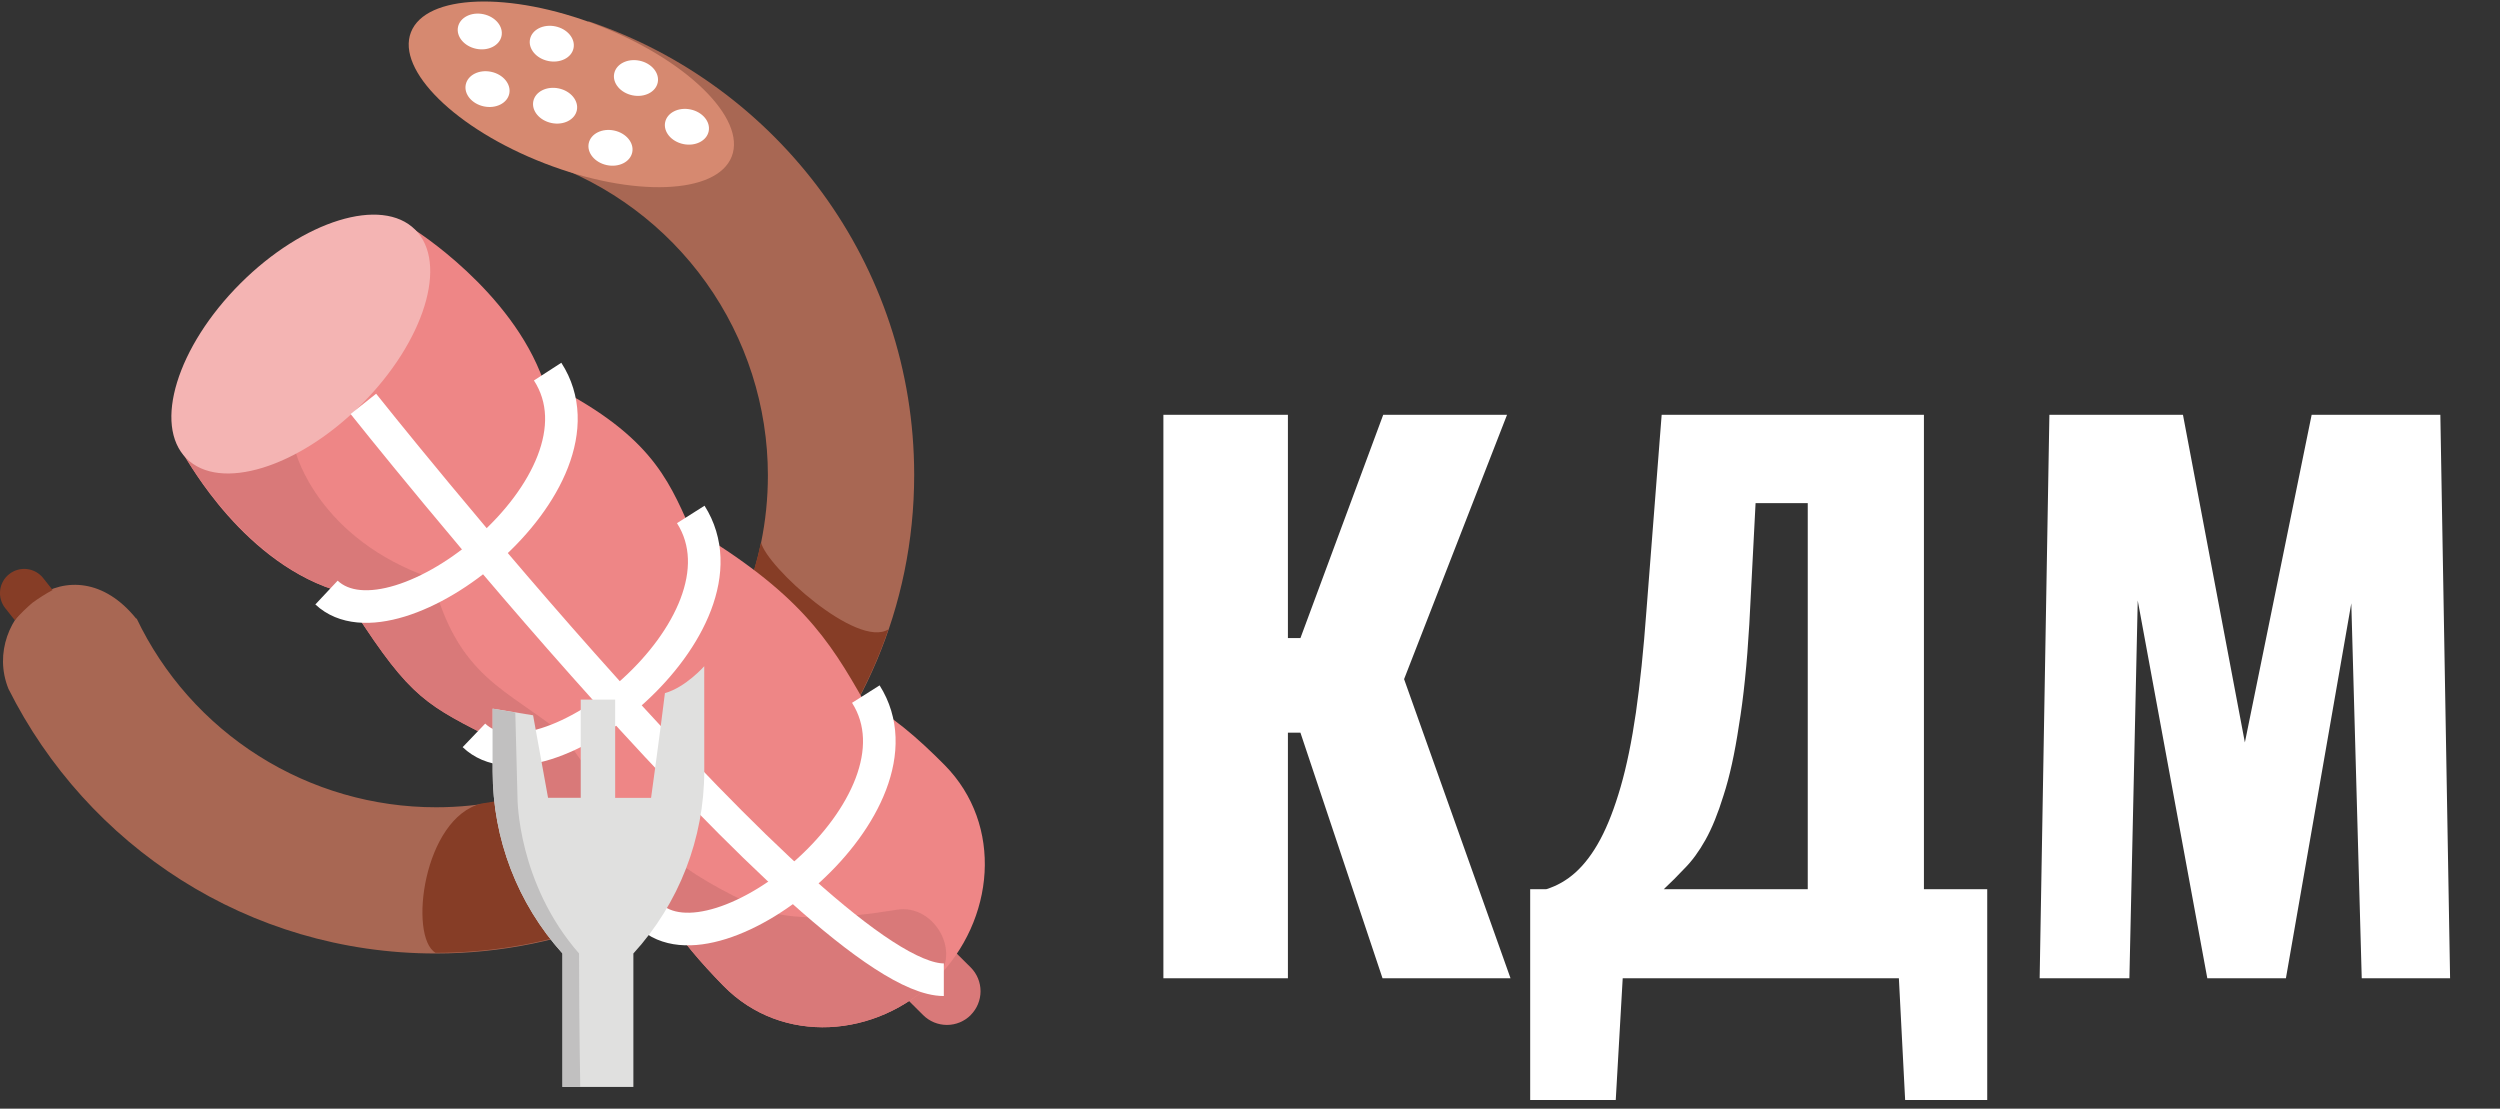
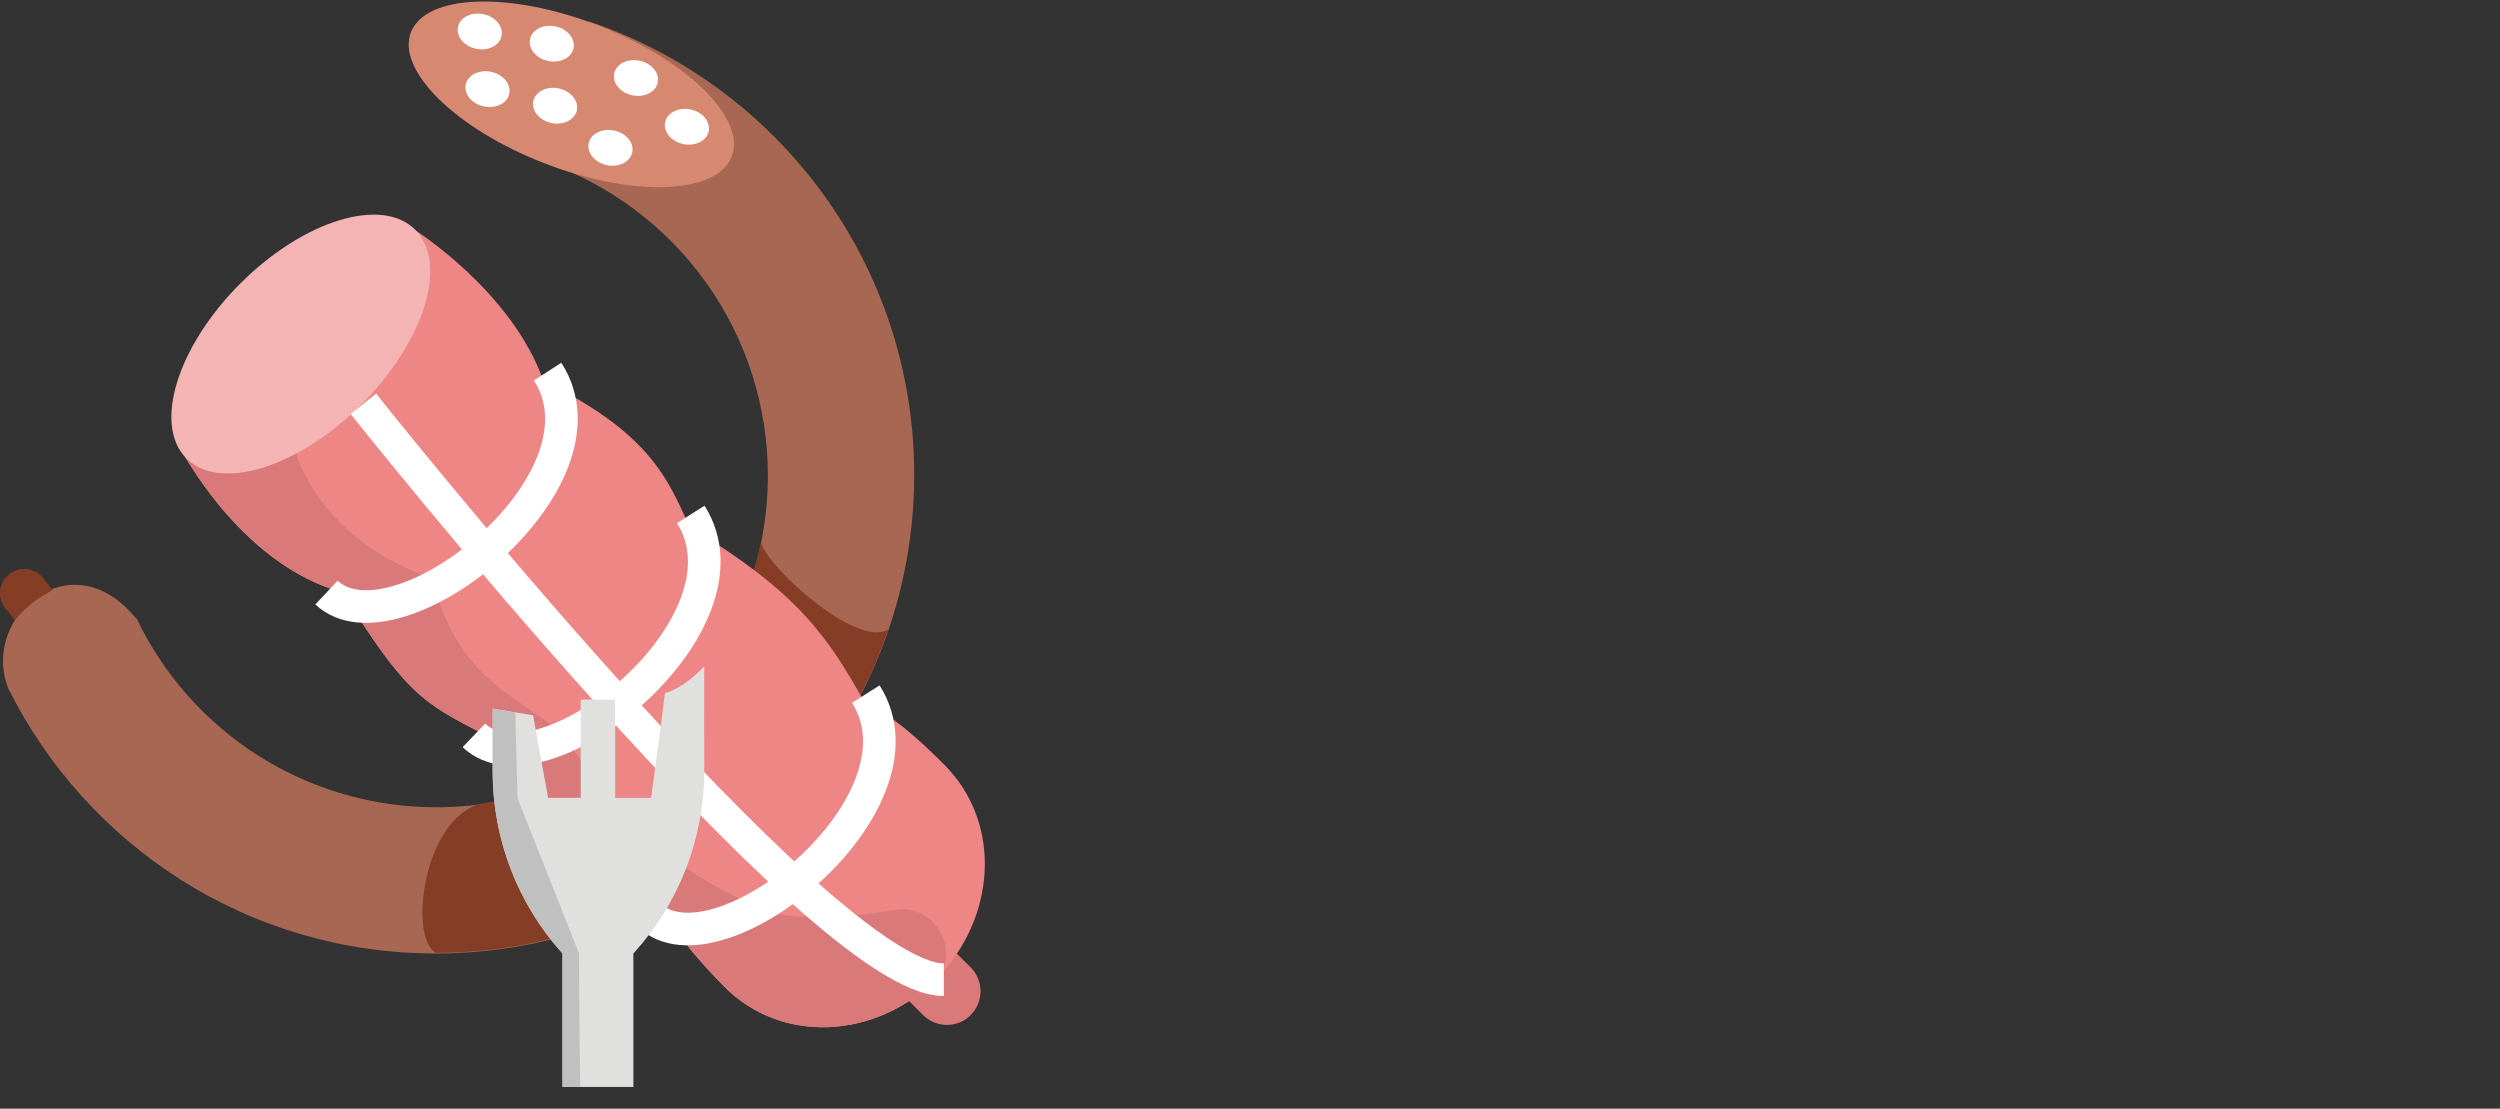
<svg xmlns="http://www.w3.org/2000/svg" width="230" height="102" viewBox="0 0 230 102" fill="none">
  <rect x="0" y="0" width="230" height="102" fill="#333333" stroke="none" />
-   <path d="M107.032 90V38.16H118.488V58.704H119.64L127.256 38.16H138.648L129.176 62.48L138.968 90H127.192L119.64 67.408H118.488V90H107.032ZM140.777 101.2V81.808H142.249C143.23 81.509 144.126 80.997 144.937 80.272C145.79 79.504 146.558 78.48 147.241 77.2C147.924 75.92 148.542 74.32 149.097 72.4C149.652 70.48 150.121 68.197 150.505 65.552C150.889 62.864 151.209 59.771 151.465 56.272L152.873 38.16H177.001V81.808H182.825V101.2H175.273L174.697 90H149.289L148.649 101.2H140.777ZM153.065 81.808H166.313V46.288H161.513L160.937 57.424C160.724 61.093 160.404 64.208 159.977 66.768C159.593 69.328 159.124 71.461 158.569 73.168C158.057 74.832 157.502 76.197 156.905 77.264C156.308 78.331 155.668 79.205 154.985 79.888C154.345 80.571 153.705 81.211 153.065 81.808ZM187.648 90L188.544 38.16H200.832L206.528 68.304L212.672 38.16H224.512L225.408 90H217.28L216.32 55.504L210.304 90H203.072L196.672 55.248L195.904 90H187.648Z" fill="white" />
  <g clip-path="url(#clip0_3_29)">
    <path d="M40.075 87.721C64.396 87.721 84.105 68.007 84.105 43.691C84.105 24.293 71.562 7.826 54.141 1.958C51.746 9.346 50.063 14.849 50.063 14.849L50.036 14.863C56.052 16.931 61.271 20.826 64.966 26.004C68.661 31.182 70.647 37.385 70.646 43.746C70.646 60.604 56.979 74.269 40.121 74.269C34.35 74.271 28.697 72.636 23.818 69.555C18.938 66.474 15.032 62.073 12.552 56.863V56.941C6.586 49.501 -1.869 56.788 0.774 63.365C8.004 77.804 22.823 87.721 40.075 87.721Z" fill="#A86753" />
    <path d="M44.298 73.924C38.945 75.248 37.568 86.16 40.069 87.659C59.392 87.659 75.806 75.213 81.735 57.9C78.856 59.705 70.517 52.127 70.012 49.891C68.728 56.059 65.568 61.68 60.964 65.982C56.361 70.285 50.54 73.059 44.298 73.924Z" fill="#863D26" />
    <path d="M67.321 14.393C68.678 10.886 63.172 5.485 55.022 2.331C46.872 -0.824 39.164 -0.539 37.806 2.968C36.449 6.475 41.955 11.876 50.106 15.031C58.256 18.186 65.963 17.9 67.321 14.393Z" fill="#D68970" />
    <path d="M89.304 93.383C89.884 92.802 90.21 92.014 90.21 91.193C90.21 90.371 89.884 89.584 89.304 89.002L87.919 87.626C87.919 87.626 86.836 89.169 85.99 90.021C85.145 90.873 83.543 92.01 83.543 92.01L84.927 93.386C85.215 93.674 85.556 93.902 85.932 94.058C86.308 94.213 86.711 94.293 87.118 94.293C87.525 94.293 87.927 94.213 88.303 94.058C88.679 93.902 89.02 93.674 89.308 93.386L89.304 93.383Z" fill="#D97979" />
    <path d="M0.841 52.822C1.303 52.454 1.892 52.286 2.479 52.353C3.065 52.42 3.601 52.717 3.968 53.179L4.843 54.281C4.194 54.632 3.571 55.027 2.975 55.462C2.4 55.954 1.859 56.486 1.357 57.054L0.483 55.953C0.301 55.724 0.165 55.461 0.084 55.18C0.003 54.898 -0.021 54.604 0.012 54.313C0.045 54.022 0.136 53.74 0.278 53.484C0.42 53.228 0.612 53.003 0.841 52.822Z" fill="#863D26" />
    <path d="M86.087 90.108C91.547 84.648 92.337 75.895 86.916 70.395C84.444 67.888 81.804 65.623 79.516 64.57C76.25 58.775 73.498 54.489 63.455 48.51C61.418 43.991 59.735 39.812 50.002 35.049C47.047 26.708 38.072 21.102 38.072 21.102L17.139 42.163C17.139 42.163 22.54 52.106 31.502 54.489C37.365 63.769 38.691 64.57 44.606 67.591C49.293 77.121 53.065 81.4 61.422 84.407C62.603 86.396 64.506 88.602 66.571 90.706C71.941 96.182 80.665 95.532 86.087 90.108Z" fill="#EE8686" />
    <path d="M86.087 90.108C88.534 87.661 85.942 83.135 82.524 83.695C77.642 84.495 72.61 84.819 69.829 83.542C63.252 80.521 58.109 77.223 51.841 67.591C46.64 63.362 42.16 62.391 39.765 53.221C29.267 49.603 27.222 41.652 27.222 41.652L16.668 41.449C16.668 41.449 22.528 52.099 31.49 54.489C37.353 63.769 38.679 64.572 44.594 67.591C49.28 77.121 53.052 81.4 61.41 84.407C62.591 86.396 64.494 88.602 66.559 90.706C71.929 96.182 80.652 95.532 86.075 90.108H86.087Z" fill="#D97979" />
    <path d="M33.242 37.222C39.054 31.41 41.272 24.206 38.197 21.131C35.122 18.056 27.918 20.274 22.106 26.086C16.295 31.897 14.076 39.101 17.151 42.176C20.227 45.252 27.431 43.033 33.242 37.222Z" fill="#F4B4B3" />
    <path d="M86.832 90.134C75.498 90.134 33.429 37.155 33.429 37.155" stroke="white" stroke-width="3" />
    <path d="M30.038 54.515C36.404 60.492 56.916 44.297 50.382 34.188" stroke="white" stroke-width="3" />
    <path d="M43.601 67.654C49.842 73.632 69.951 57.435 63.55 47.327" stroke="white" stroke-width="3" />
    <path d="M59.708 84.183C65.948 90.16 86.056 73.965 79.656 63.856" stroke="white" stroke-width="3" />
    <path d="M65.198 12.08C65.382 11.201 64.634 10.301 63.529 10.07C62.423 9.839 61.378 10.364 61.194 11.243C61.01 12.122 61.758 13.022 62.863 13.253C63.969 13.484 65.014 12.959 65.198 12.08Z" fill="white" />
    <path d="M58.166 14.018C58.35 13.139 57.603 12.239 56.497 12.008C55.392 11.777 54.347 12.302 54.163 13.181C53.979 14.06 54.726 14.96 55.832 15.191C56.937 15.422 57.983 14.897 58.166 14.018Z" fill="white" />
    <path d="M60.511 7.595C60.694 6.716 59.947 5.816 58.842 5.585C57.736 5.354 56.691 5.879 56.507 6.758C56.323 7.637 57.071 8.537 58.176 8.768C59.282 9 60.327 8.474 60.511 7.595Z" fill="white" />
    <path d="M53.07 10.144C53.253 9.265 52.506 8.365 51.401 8.134C50.295 7.903 49.25 8.428 49.066 9.307C48.882 10.186 49.63 11.086 50.735 11.317C51.841 11.548 52.886 11.023 53.07 10.144Z" fill="white" />
    <path d="M46.141 3.315C46.325 2.436 45.577 1.536 44.472 1.305C43.366 1.074 42.321 1.599 42.137 2.478C41.953 3.357 42.701 4.257 43.806 4.488C44.912 4.719 45.957 4.194 46.141 3.315Z" fill="white" />
    <path d="M52.765 4.437C52.949 3.558 52.202 2.658 51.096 2.427C49.991 2.196 48.946 2.721 48.762 3.6C48.578 4.479 49.325 5.379 50.431 5.61C51.536 5.841 52.581 5.316 52.765 4.437Z" fill="white" />
    <path d="M46.854 8.616C47.037 7.737 46.29 6.838 45.185 6.606C44.079 6.375 43.034 6.9 42.85 7.779C42.666 8.658 43.413 9.558 44.519 9.789C45.625 10.021 46.67 9.495 46.854 8.616Z" fill="white" />
    <path d="M64.79 61.291C64.79 61.291 63.097 63.22 61.173 63.769C60.76 67.184 59.899 73.405 59.899 73.405H56.595V64.365H53.427V73.4H50.421L49.045 65.808L45.325 65.196V70.987C45.325 77.167 47.614 83.128 51.749 87.721V100H58.271V87.721C62.467 83.131 64.793 77.138 64.793 70.919L64.79 61.291Z" fill="#E0E0DF" />
-     <path d="M47.611 73.451L47.408 65.552L45.325 65.196V70.987C45.325 77.167 47.614 83.128 51.749 87.721V100H53.383C53.383 100 53.274 94.243 53.274 87.721C47.611 81.247 47.611 73.451 47.611 73.451Z" fill="#C1C0C0" />
+     <path d="M47.611 73.451L47.408 65.552L45.325 65.196V70.987C45.325 77.167 47.614 83.128 51.749 87.721V100H53.383C53.383 100 53.274 94.243 53.274 87.721Z" fill="#C1C0C0" />
  </g>
  <defs>
    <clipPath id="clip0_3_29">
      <rect width="90.605" height="100" fill="white" />
    </clipPath>
  </defs>
</svg>